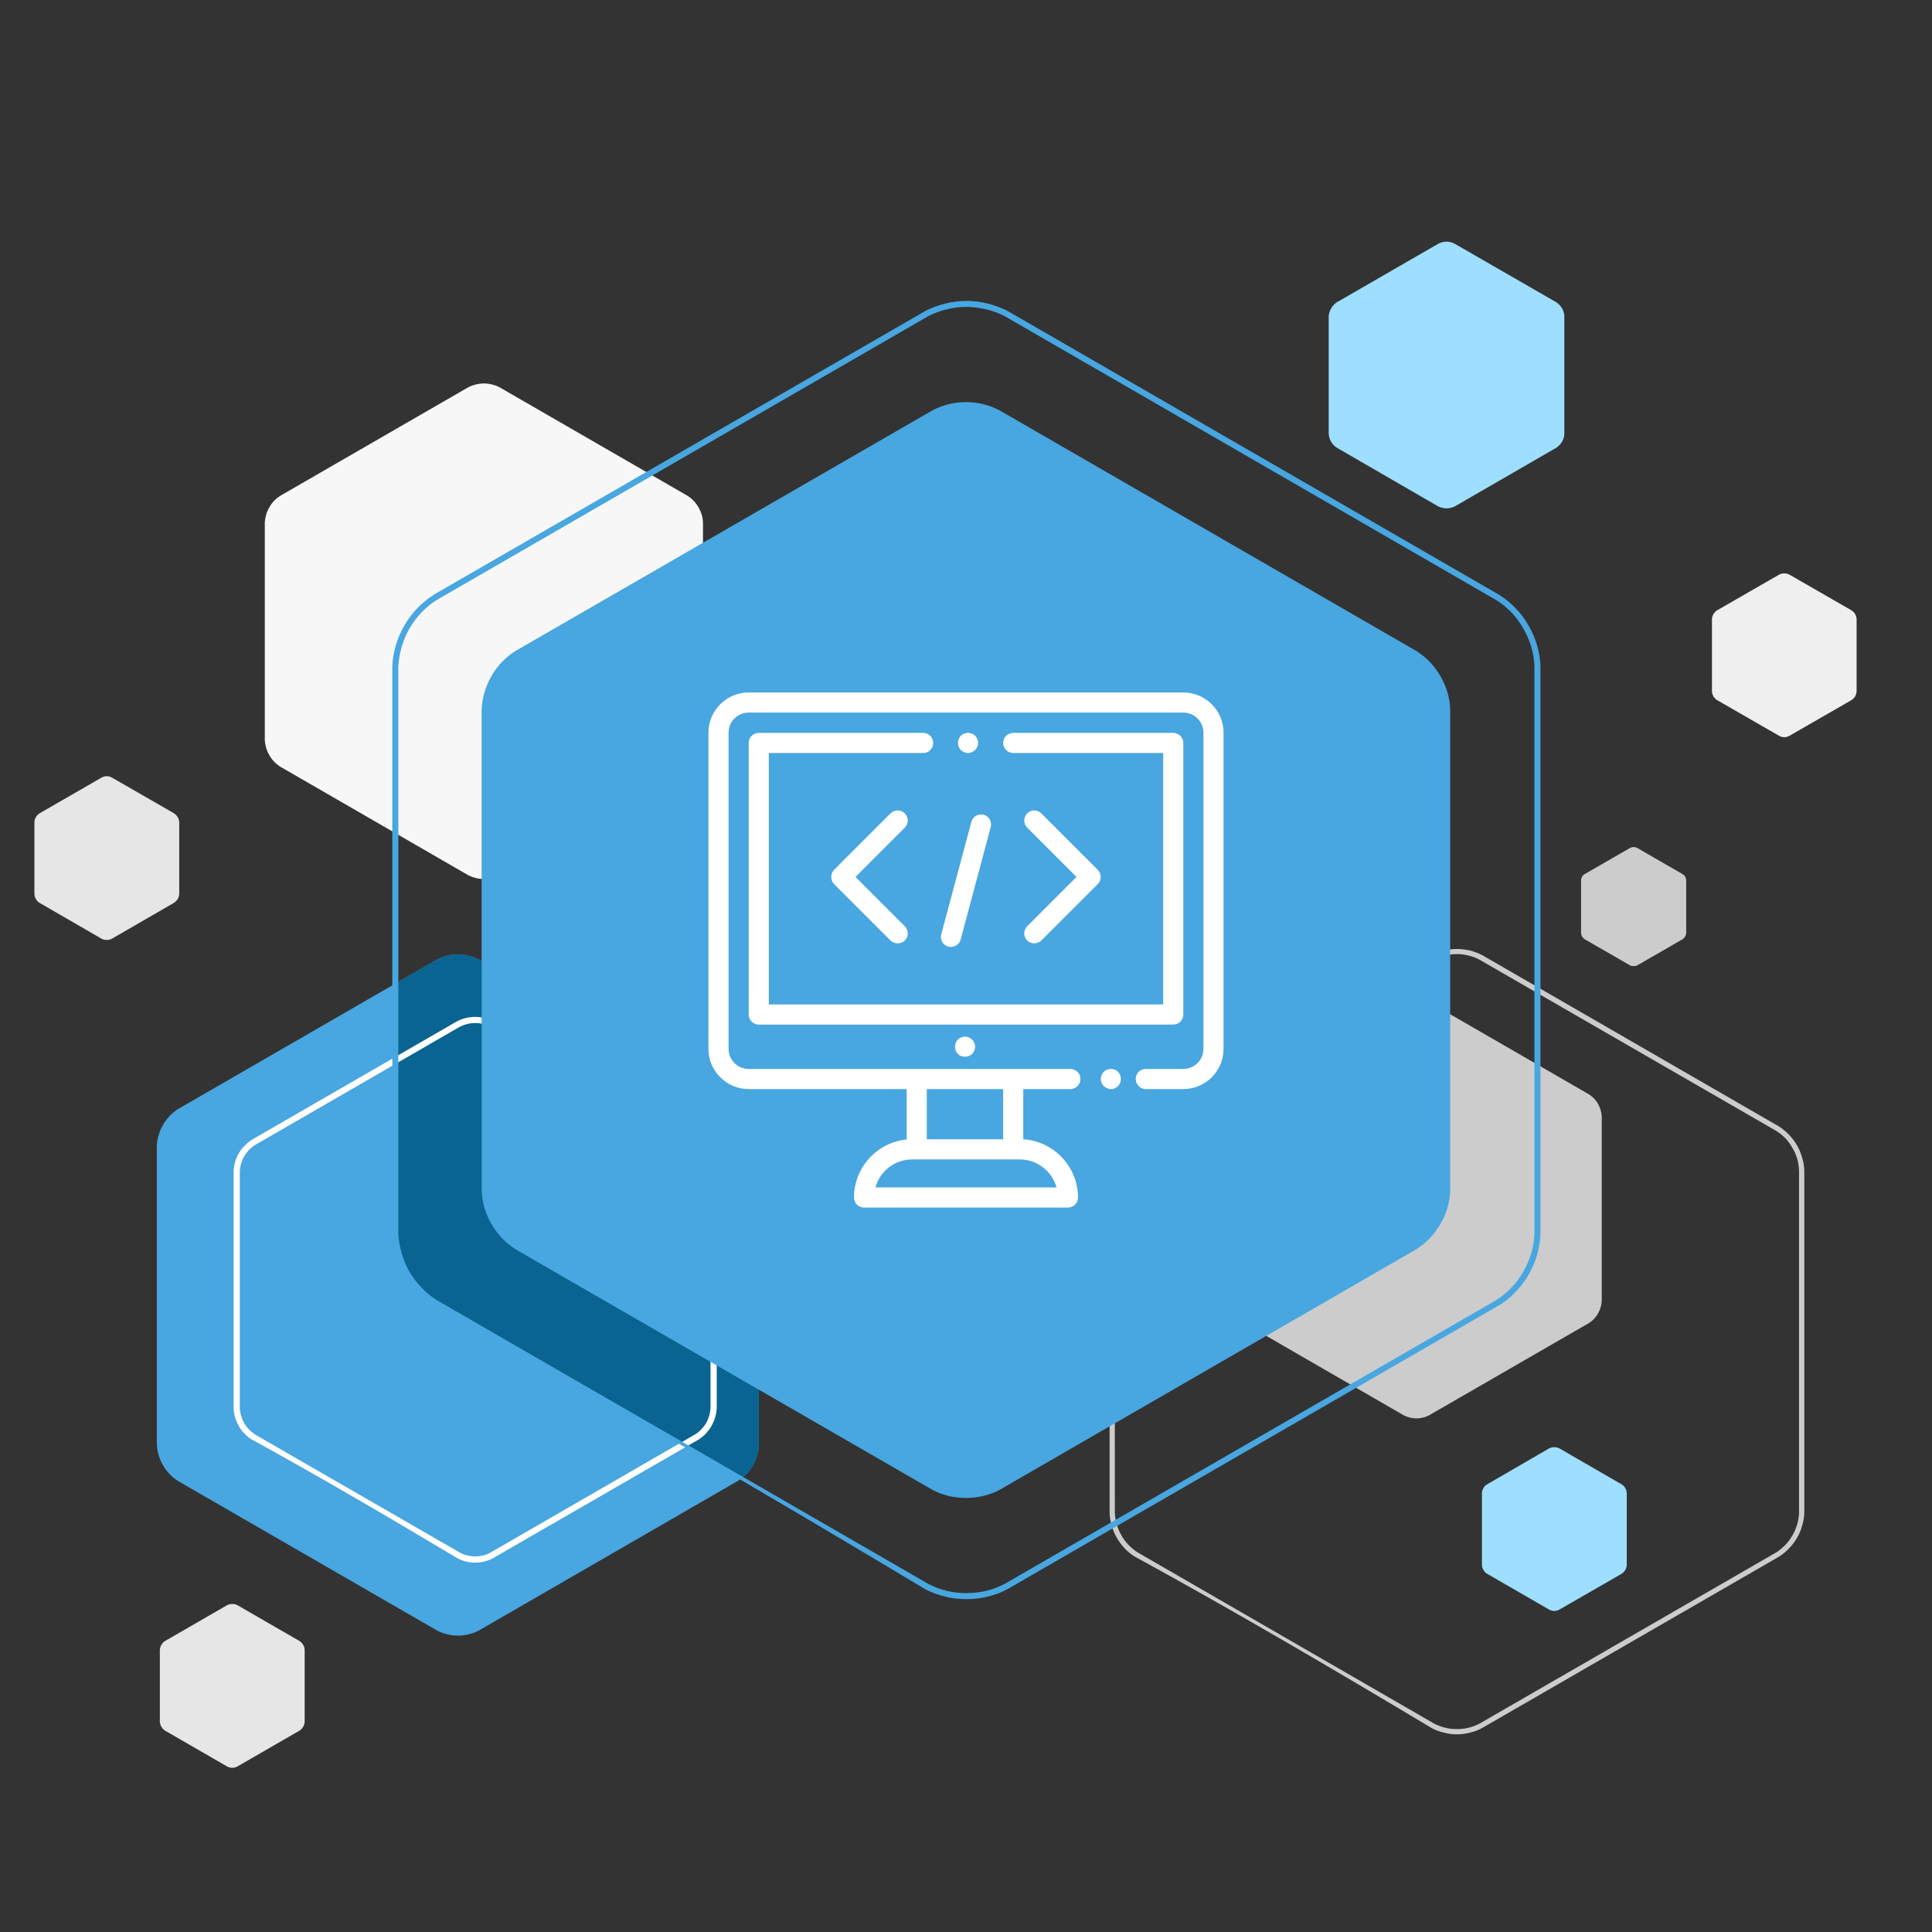
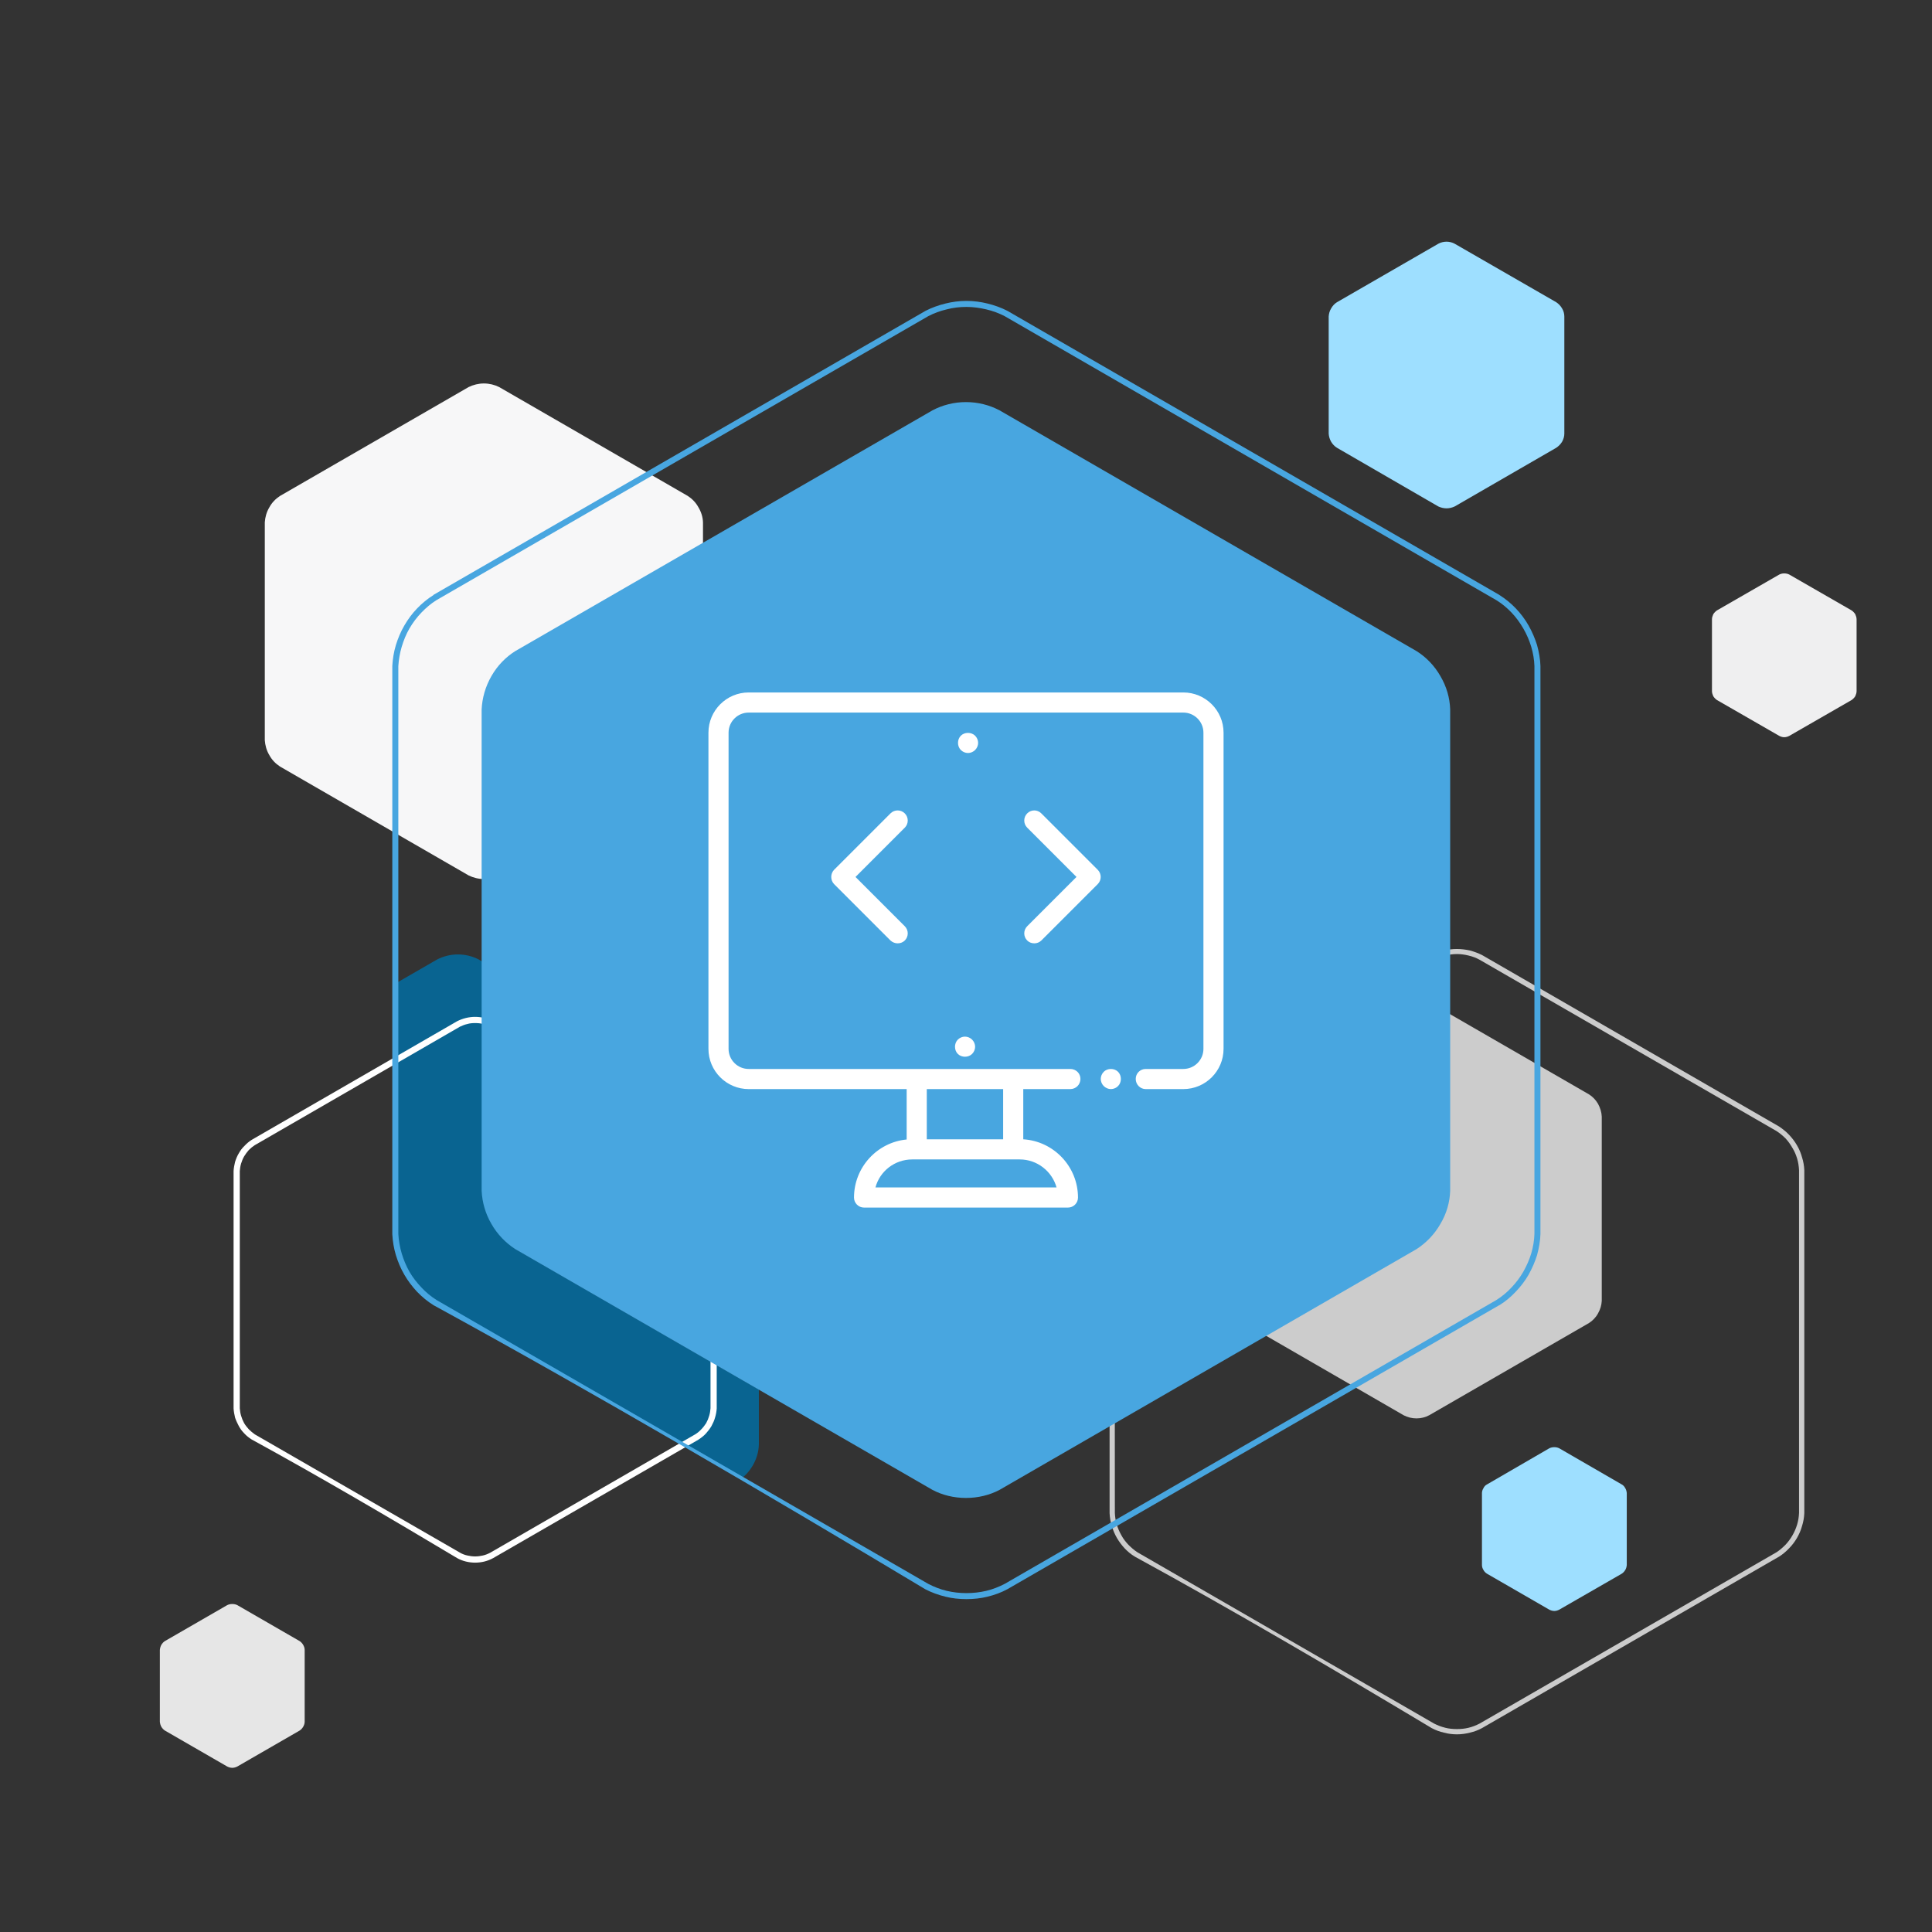
<svg xmlns="http://www.w3.org/2000/svg" xml:space="preserve" width="64px" height="64px" version="1.1" style="shape-rendering:geometricPrecision; text-rendering:geometricPrecision; image-rendering:optimizeQuality; fill-rule:evenodd; clip-rule:evenodd" viewBox="0 0 10.273 10.273">
  <rect x="0" y="0" width="10.273" height="10.273" fill="#333333" stroke="none" />
  <defs>
    <style type="text/css">
   
    .fil0 {fill:none}
    .fil5 {fill:#096491}
    .fil3 {fill:#48A6E0}
    .fil4 {fill:#9EDFFF}
    .fil1 {fill:#CCCCCC}
    .fil9 {fill:#E6E6E6}
    .fil6 {fill:#EFEFF0}
    .fil2 {fill:#F7F7F8}
    .fil10 {fill:#48A6E0;fill-rule:nonzero}
    .fil8 {fill:#CCCCCC;fill-rule:nonzero}
    .fil7 {fill:white;fill-rule:nonzero}
   
  </style>
  </defs>
  <g id="Слой_x0020_1">
    <g id="_3032274122896">
      <rect class="fil0" width="10.273" height="10.273" />
      <path class="fil1" d="M8.449 5.819c0.019,0.012 0.036,0.029 0.048,0.05 0.012,0.022 0.019,0.045 0.02,0.068l0 0.98c-0.001,0.023 -0.008,0.046 -0.02,0.067 -0.012,0.022 -0.029,0.039 -0.048,0.051l-0.849 0.49c-0.02,0.011 -0.044,0.017 -0.068,0.017 -0.025,0 -0.048,-0.006 -0.069,-0.017l-0.848 -0.49c-0.02,-0.012 -0.037,-0.029 -0.049,-0.051 -0.012,-0.021 -0.019,-0.044 -0.02,-0.067l0 -0.98c0.001,-0.023 0.008,-0.046 0.02,-0.068 0.013,-0.021 0.029,-0.038 0.049,-0.05l0.848 -0.49c0.021,-0.011 0.044,-0.017 0.069,-0.017 0.024,0 0.048,0.006 0.068,0.017l0.849 0.49z" />
      <path class="fil2" d="M3.657 2.637c0.023,0.015 0.043,0.035 0.057,0.061 0.015,0.025 0.023,0.052 0.024,0.079l0 1.159c-0.001,0.027 -0.009,0.054 -0.024,0.079 -0.014,0.026 -0.034,0.046 -0.057,0.061l-1.003 0.579c-0.024,0.012 -0.052,0.019 -0.081,0.019 -0.029,0 -0.056,-0.007 -0.081,-0.019l-1.003 -0.579c-0.023,-0.015 -0.043,-0.035 -0.057,-0.061 -0.015,-0.025 -0.022,-0.052 -0.024,-0.079l0 -1.159c0.002,-0.027 0.009,-0.054 0.024,-0.079 0.014,-0.026 0.034,-0.046 0.057,-0.061l1.003 -0.579c0.025,-0.012 0.052,-0.019 0.081,-0.019 0.029,0 0.057,0.007 0.081,0.019l1.003 0.579z" />
-       <path class="fil3" d="M3.924 5.898c0.032,0.02 0.059,0.048 0.079,0.083 0.02,0.034 0.031,0.072 0.032,0.11l0 1.591c-0.001,0.037 -0.012,0.075 -0.032,0.11 -0.02,0.034 -0.047,0.062 -0.079,0.082l-1.378 0.796c-0.033,0.017 -0.071,0.027 -0.111,0.027 -0.04,0 -0.078,-0.01 -0.111,-0.027l-1.379 -0.796c-0.031,-0.02 -0.058,-0.048 -0.078,-0.082 -0.02,-0.035 -0.031,-0.072 -0.033,-0.11l0 -1.591c0.002,-0.038 0.013,-0.076 0.033,-0.11 0.02,-0.035 0.047,-0.063 0.078,-0.083l1.379 -0.796c0.033,-0.017 0.071,-0.027 0.111,-0.027 0.04,0 0.078,0.01 0.111,0.027l1.378 0.796z" />
      <path class="fil4" d="M8.623 7.893c0.008,0.004 0.014,0.011 0.019,0.02 0.005,0.008 0.007,0.017 0.008,0.026l0 0.383c-0.001,0.009 -0.003,0.018 -0.008,0.026 -0.005,0.008 -0.011,0.015 -0.019,0.02l-0.332 0.191c-0.008,0.004 -0.017,0.007 -0.026,0.007 -0.01,0 -0.019,-0.003 -0.027,-0.007l-0.331 -0.191c-0.008,-0.005 -0.015,-0.012 -0.019,-0.02 -0.005,-0.008 -0.008,-0.017 -0.008,-0.026l0 -0.383c0,-0.009 0.003,-0.018 0.008,-0.026 0.004,-0.009 0.011,-0.016 0.019,-0.02l0.331 -0.192c0.008,-0.004 0.017,-0.006 0.027,-0.006 0.009,0 0.018,0.002 0.026,0.006l0.332 0.192z" />
      <path class="fil5" d="M2.564 6.332l0 -1.219 -0.018 -0.011c-0.033,-0.017 -0.071,-0.027 -0.111,-0.027 -0.04,0 -0.078,0.01 -0.111,0.027l-0.222 0.128 0 1.332c0.004,0.071 0.024,0.142 0.062,0.208 0.038,0.065 0.089,0.118 0.149,0.157l1.625 0.938c0.026,-0.019 0.048,-0.044 0.065,-0.073 0.02,-0.035 0.031,-0.073 0.032,-0.11l0 -0.294 -1.292 -0.746c-0.051,-0.033 -0.095,-0.078 -0.127,-0.134 -0.032,-0.055 -0.049,-0.115 -0.052,-0.176z" />
-       <path class="fil0" d="M8.844 1.207c0.024,0.016 0.045,0.037 0.061,0.064 0.015,0.026 0.023,0.055 0.024,0.084l0 1.224c-0.001,0.028 -0.009,0.057 -0.024,0.084 -0.016,0.027 -0.037,0.048 -0.061,0.064l-1.06 0.611c-0.025,0.014 -0.054,0.021 -0.085,0.021 -0.031,0 -0.06,-0.007 -0.086,-0.02l-1.059 -0.612c-0.025,-0.016 -0.046,-0.037 -0.061,-0.064 -0.015,-0.027 -0.023,-0.055 -0.025,-0.084l0 -1.224c0.002,-0.029 0.01,-0.058 0.025,-0.084 0.015,-0.027 0.036,-0.048 0.061,-0.064l1.059 -0.612c0.026,-0.013 0.055,-0.021 0.086,-0.021 0.031,0 0.06,0.008 0.085,0.021l1.06 0.612z" />
+       <path class="fil0" d="M8.844 1.207c0.024,0.016 0.045,0.037 0.061,0.064 0.015,0.026 0.023,0.055 0.024,0.084l0 1.224c-0.001,0.028 -0.009,0.057 -0.024,0.084 -0.016,0.027 -0.037,0.048 -0.061,0.064l-1.06 0.611c-0.025,0.014 -0.054,0.021 -0.085,0.021 -0.031,0 -0.06,-0.007 -0.086,-0.02l-1.059 -0.612c-0.025,-0.016 -0.046,-0.037 -0.061,-0.064 -0.015,-0.027 -0.023,-0.055 -0.025,-0.084l0 -1.224c0.002,-0.029 0.01,-0.058 0.025,-0.084 0.015,-0.027 0.036,-0.048 0.061,-0.064l1.059 -0.612l1.06 0.612z" />
      <path class="fil6" d="M9.846 3.246c0.007,0.005 0.014,0.012 0.019,0.02 0.004,0.009 0.007,0.018 0.007,0.027l0 0.382c0,0.009 -0.003,0.018 -0.007,0.027 -0.005,0.008 -0.012,0.015 -0.019,0.02l-0.332 0.191c-0.008,0.004 -0.017,0.007 -0.027,0.007 -0.009,0 -0.018,-0.003 -0.026,-0.007l-0.332 -0.191c-0.007,-0.005 -0.014,-0.012 -0.019,-0.02 -0.004,-0.009 -0.007,-0.018 -0.007,-0.027l0 -0.382c0,-0.009 0.003,-0.018 0.007,-0.027 0.005,-0.008 0.012,-0.015 0.019,-0.02l0.332 -0.191c0.008,-0.004 0.017,-0.006 0.026,-0.006 0.01,0 0.019,0.002 0.027,0.006l0.332 0.191z" />
      <path class="fil4" d="M8.275 1.607c0.012,0.008 0.023,0.019 0.031,0.033 0.008,0.013 0.012,0.028 0.012,0.043l0 0.623c0,0.014 -0.004,0.029 -0.012,0.043 -0.008,0.013 -0.019,0.024 -0.031,0.032l-0.54 0.312c-0.013,0.006 -0.028,0.01 -0.043,0.01 -0.016,0 -0.031,-0.004 -0.044,-0.01l-0.539 -0.312c-0.013,-0.008 -0.023,-0.019 -0.031,-0.032 -0.008,-0.014 -0.012,-0.029 -0.013,-0.043l0 -0.623c0.001,-0.015 0.005,-0.03 0.013,-0.043 0.008,-0.014 0.018,-0.025 0.031,-0.033l0.539 -0.311c0.013,-0.007 0.028,-0.011 0.044,-0.011 0.015,0 0.03,0.004 0.043,0.011l0.54 0.311z" />
      <path class="fil7" d="M3.715 6.061c0.014,0.009 0.027,0.02 0.038,0.032 0.011,0.011 0.021,0.025 0.03,0.039l0 0c0.008,0.015 0.015,0.03 0.019,0.046 0.005,0.016 0.008,0.032 0.009,0.049l0 0 0 1.261 0 0.001c-0.001,0.016 -0.004,0.033 -0.009,0.049 -0.004,0.015 -0.011,0.03 -0.019,0.045l0 0c-0.009,0.015 -0.019,0.028 -0.03,0.04 -0.011,0.012 -0.024,0.022 -0.038,0.031l-0.001 0.001 -1.092 0.63c-0.015,0.008 -0.03,0.014 -0.046,0.018 -0.016,0.004 -0.033,0.006 -0.05,0.006 -0.016,0 -0.033,-0.002 -0.049,-0.006 -0.016,-0.004 -0.032,-0.01 -0.046,-0.018 -0.353,-0.211 -0.733,-0.434 -1.093,-0.631 -0.014,-0.009 -0.027,-0.019 -0.038,-0.031 -0.012,-0.012 -0.022,-0.025 -0.03,-0.04l0 0c-0.008,-0.015 -0.015,-0.03 -0.02,-0.045 -0.004,-0.016 -0.007,-0.033 -0.008,-0.049l0 -0.001 0 -1.261 0 0c0.001,-0.017 0.004,-0.033 0.008,-0.049 0.005,-0.016 0.011,-0.031 0.02,-0.046l0 0c0.008,-0.014 0.018,-0.028 0.03,-0.039 0.011,-0.012 0.024,-0.023 0.038,-0.032l0 0 1.093 -0.631c0.014,-0.007 0.03,-0.013 0.046,-0.017 0.016,-0.004 0.033,-0.006 0.049,-0.006 0.017,0 0.034,0.002 0.05,0.006 0.016,0.004 0.031,0.01 0.046,0.017l1.092 0.631 0.001 0zm0.014 0.054c-0.009,-0.01 -0.02,-0.019 -0.031,-0.026l-1.091 -0.63c-0.013,-0.006 -0.026,-0.011 -0.039,-0.014 -0.013,-0.004 -0.027,-0.005 -0.042,-0.005 -0.014,0 -0.028,0.001 -0.041,0.005 -0.014,0.003 -0.026,0.008 -0.039,0.014l-1.091 0.63c-0.011,0.007 -0.022,0.016 -0.032,0.026 -0.009,0.01 -0.017,0.021 -0.025,0.034l0 0c-0.007,0.012 -0.012,0.025 -0.016,0.038 -0.004,0.013 -0.006,0.027 -0.007,0.04l0 1.261c0.001,0.014 0.003,0.027 0.007,0.04 0.004,0.014 0.009,0.026 0.016,0.039l0 0c0.007,0.012 0.016,0.023 0.025,0.033 0.01,0.01 0.021,0.019 0.032,0.027l1.091 0.629c0.012,0.007 0.025,0.012 0.039,0.015 0.013,0.003 0.027,0.005 0.041,0.005 0.015,0 0.029,-0.002 0.042,-0.005 0.013,-0.003 0.026,-0.008 0.039,-0.015l1.091 -0.63c0.011,-0.007 0.022,-0.016 0.031,-0.026 0.01,-0.01 0.018,-0.021 0.026,-0.033l0 0c0.007,-0.013 0.012,-0.025 0.016,-0.039 0.004,-0.013 0.006,-0.027 0.007,-0.04l0 -1.261c-0.001,-0.013 -0.003,-0.027 -0.007,-0.04 -0.004,-0.013 -0.009,-0.026 -0.016,-0.038l0 0c-0.008,-0.013 -0.016,-0.024 -0.026,-0.034z" />
      <path class="fil8" d="M9.46 5.99c0.019,0.013 0.037,0.027 0.053,0.044 0.016,0.017 0.03,0.035 0.042,0.056l0 0c0.012,0.02 0.021,0.042 0.027,0.064 0.007,0.022 0.011,0.045 0.012,0.068l0 0 0 1.823 0 0.001c-0.001,0.023 -0.005,0.046 -0.012,0.068 -0.006,0.022 -0.015,0.043 -0.027,0.064l0 0c-0.012,0.02 -0.026,0.039 -0.042,0.055 -0.016,0.017 -0.034,0.032 -0.053,0.044l0 0 -1.58 0.912c-0.02,0.011 -0.042,0.019 -0.064,0.024 -0.023,0.006 -0.046,0.009 -0.069,0.009 -0.024,0 -0.047,-0.003 -0.069,-0.009 -0.023,-0.005 -0.044,-0.013 -0.065,-0.024 -0.509,-0.305 -1.059,-0.628 -1.579,-0.912 -0.02,-0.012 -0.038,-0.027 -0.054,-0.044 -0.015,-0.016 -0.029,-0.035 -0.041,-0.055l0 0c-0.012,-0.021 -0.021,-0.042 -0.027,-0.064 -0.007,-0.022 -0.011,-0.045 -0.012,-0.068l0 -0.001 0 -1.823 0 0c0.001,-0.023 0.005,-0.046 0.011,-0.068 0.007,-0.022 0.016,-0.044 0.028,-0.064l0 0c0.012,-0.021 0.026,-0.039 0.041,-0.056 0.016,-0.017 0.034,-0.031 0.054,-0.044l0 0 1.579 -0.912c0.021,-0.01 0.042,-0.018 0.065,-0.024 0.022,-0.005 0.045,-0.008 0.069,-0.008 0.023,0 0.046,0.003 0.069,0.008 0.022,0.006 0.044,0.014 0.064,0.024l1.58 0.912 0 0zm0.034 0.063c-0.015,-0.015 -0.031,-0.028 -0.048,-0.039l-1.579 -0.911c-0.018,-0.01 -0.037,-0.017 -0.058,-0.022 -0.02,-0.005 -0.041,-0.008 -0.062,-0.008 -0.022,0 -0.043,0.003 -0.062,0.008 -0.021,0.005 -0.04,0.012 -0.059,0.021l-1.578 0.912c-0.017,0.011 -0.033,0.024 -0.048,0.039 -0.014,0.015 -0.027,0.032 -0.037,0.051l0 0c-0.011,0.018 -0.019,0.037 -0.025,0.057 -0.006,0.02 -0.009,0.041 -0.011,0.061l0.001 1.823c0.001,0.021 0.004,0.041 0.01,0.061 0.006,0.02 0.014,0.039 0.025,0.058l0 0c0.01,0.019 0.023,0.035 0.037,0.05 0.015,0.015 0.031,0.029 0.048,0.04l1.578 0.911c0.018,0.009 0.038,0.017 0.059,0.022 0.019,0.005 0.04,0.007 0.062,0.007 0.021,0 0.042,-0.002 0.062,-0.007 0.021,-0.005 0.04,-0.013 0.058,-0.022l1.579 -0.911c0.017,-0.011 0.033,-0.025 0.048,-0.04 0.014,-0.015 0.026,-0.031 0.037,-0.05l0 0c0.011,-0.019 0.019,-0.038 0.025,-0.058 0.006,-0.02 0.009,-0.04 0.01,-0.061l0 -1.823c-0.001,-0.02 -0.004,-0.041 -0.01,-0.061 -0.006,-0.02 -0.014,-0.039 -0.025,-0.057l0 0c-0.011,-0.019 -0.023,-0.036 -0.037,-0.051z" />
-       <path class="fil9" d="M0.926 4.325c0.007,0.005 0.014,0.012 0.019,0.02 0.005,0.008 0.007,0.017 0.008,0.026l0 0.383c-0.001,0.009 -0.003,0.018 -0.008,0.026 -0.005,0.009 -0.012,0.015 -0.019,0.02l-0.332 0.192c-0.008,0.004 -0.017,0.006 -0.026,0.006 -0.01,0 -0.019,-0.002 -0.027,-0.006l-0.332 -0.192c-0.007,-0.005 -0.014,-0.011 -0.018,-0.02 -0.005,-0.008 -0.008,-0.017 -0.008,-0.026l0 -0.383c0,-0.009 0.003,-0.018 0.008,-0.026 0.004,-0.008 0.011,-0.015 0.019,-0.02l0.331 -0.191c0.008,-0.004 0.017,-0.007 0.027,-0.007 0.009,0 0.018,0.003 0.026,0.007l0.332 0.191z" />
-       <path class="fil1" d="M8.947 4.648c0.006,0.003 0.01,0.008 0.014,0.014 0.003,0.006 0.005,0.013 0.005,0.02l0 0.278c0,0.006 -0.002,0.013 -0.005,0.019 -0.004,0.006 -0.008,0.011 -0.014,0.015l-0.241 0.139c-0.006,0.003 -0.012,0.004 -0.02,0.004 -0.007,0 -0.013,-0.001 -0.019,-0.004l-0.241 -0.139c-0.006,-0.004 -0.01,-0.009 -0.014,-0.015 -0.003,-0.006 -0.005,-0.013 -0.005,-0.019l0 -0.278c0,-0.007 0.002,-0.014 0.005,-0.02 0.004,-0.006 0.008,-0.011 0.014,-0.014l0.241 -0.139c0.006,-0.003 0.012,-0.005 0.019,-0.005 0.008,0 0.014,0.002 0.02,0.005l0.241 0.139z" />
      <path class="fil9" d="M1.593 8.726c0.008,0.005 0.014,0.012 0.019,0.02 0.005,0.009 0.008,0.018 0.008,0.027l0 0.382c0,0.009 -0.003,0.018 -0.008,0.027 -0.005,0.008 -0.011,0.015 -0.019,0.02l-0.331 0.191c-0.008,0.004 -0.017,0.007 -0.027,0.007 -0.01,0 -0.019,-0.003 -0.027,-0.007l-0.331 -0.191c-0.008,-0.005 -0.014,-0.012 -0.019,-0.02 -0.005,-0.009 -0.007,-0.018 -0.008,-0.027l0 -0.382c0.001,-0.009 0.003,-0.018 0.008,-0.027 0.005,-0.008 0.011,-0.015 0.019,-0.02l0.331 -0.191c0.008,-0.004 0.017,-0.006 0.027,-0.006 0.01,0 0.019,0.002 0.027,0.006l0.331 0.191z" />
      <path class="fil10" d="M7.973 3.164c0.032,0.02 0.061,0.044 0.087,0.071 0.026,0.027 0.049,0.058 0.068,0.091l0 0c0.019,0.034 0.034,0.069 0.045,0.104 0.01,0.037 0.017,0.074 0.018,0.111l0 0.001 0 3.019 0 0.001c-0.001,0.037 -0.008,0.075 -0.018,0.112 -0.011,0.035 -0.026,0.07 -0.045,0.104l0 0c-0.019,0.033 -0.042,0.063 -0.068,0.09 -0.026,0.028 -0.055,0.052 -0.087,0.072l-0.001 0 -2.615 1.51c-0.033,0.018 -0.069,0.031 -0.106,0.04 -0.036,0.009 -0.074,0.013 -0.112,0.013 -0.039,0 -0.076,-0.004 -0.112,-0.013 -0.037,-0.009 -0.073,-0.022 -0.106,-0.039 -0.844,-0.506 -1.755,-1.04 -2.616,-1.511 -0.032,-0.02 -0.061,-0.044 -0.088,-0.072 -0.025,-0.027 -0.048,-0.057 -0.067,-0.09l0 0c-0.02,-0.034 -0.034,-0.069 -0.045,-0.104 -0.011,-0.037 -0.017,-0.074 -0.019,-0.111l0 -0.001 0 -3.02 0 -0.001c0.002,-0.037 0.008,-0.074 0.019,-0.111 0.011,-0.035 0.025,-0.07 0.045,-0.104l0 0c0.019,-0.033 0.042,-0.064 0.068,-0.091 0.026,-0.027 0.055,-0.051 0.087,-0.071l0 -0.001 2.616 -1.51c0.033,-0.017 0.069,-0.03 0.106,-0.039 0.036,-0.009 0.073,-0.014 0.112,-0.014 0.038,0 0.076,0.005 0.112,0.014 0.037,0.009 0.073,0.022 0.106,0.039l2.615 1.51 0.001 0.001zm0.064 0.093c-0.024,-0.025 -0.051,-0.048 -0.081,-0.066l-2.614 -1.51c-0.031,-0.016 -0.064,-0.028 -0.098,-0.036 -0.034,-0.008 -0.069,-0.013 -0.105,-0.013 -0.036,0 -0.071,0.004 -0.105,0.013 -0.034,0.008 -0.067,0.02 -0.098,0.036l-2.615 1.51c-0.029,0.018 -0.056,0.041 -0.08,0.066 -0.024,0.025 -0.046,0.054 -0.064,0.085l0 0c-0.018,0.031 -0.031,0.064 -0.041,0.097 -0.01,0.034 -0.016,0.069 -0.018,0.103l0 3.02c0.002,0.034 0.008,0.069 0.018,0.103 0.01,0.033 0.023,0.065 0.041,0.097l0 0c0.018,0.031 0.04,0.059 0.064,0.084 0.024,0.026 0.051,0.048 0.081,0.067l2.614 1.509c0.031,0.016 0.064,0.029 0.098,0.037 0.034,0.008 0.069,0.012 0.105,0.012 0.036,0 0.071,-0.004 0.105,-0.012 0.034,-0.008 0.067,-0.021 0.098,-0.037l2.614 -1.509c0.03,-0.019 0.057,-0.041 0.081,-0.067 0.024,-0.025 0.045,-0.053 0.063,-0.084l0 0c0.018,-0.032 0.032,-0.064 0.042,-0.097 0.01,-0.034 0.016,-0.069 0.017,-0.104l0 -3.019c-0.001,-0.034 -0.007,-0.069 -0.017,-0.103 -0.01,-0.033 -0.024,-0.066 -0.042,-0.097l0 0c-0.018,-0.031 -0.039,-0.06 -0.063,-0.085z" />
      <path class="fil3" d="M7.532 3.462c0.051,0.032 0.095,0.077 0.127,0.133 0.033,0.056 0.05,0.116 0.052,0.177l0 2.56c-0.002,0.06 -0.019,0.121 -0.052,0.176 -0.032,0.056 -0.076,0.101 -0.127,0.134l-2.217 1.28c-0.053,0.028 -0.114,0.043 -0.179,0.043 -0.064,0 -0.125,-0.015 -0.178,-0.043l-2.218 -1.28c-0.051,-0.033 -0.095,-0.078 -0.127,-0.134 -0.032,-0.055 -0.049,-0.115 -0.052,-0.176l0 -2.56c0.003,-0.061 0.02,-0.121 0.052,-0.177 0.032,-0.056 0.076,-0.101 0.127,-0.133l2.218 -1.28c0.053,-0.028 0.114,-0.044 0.178,-0.044 0.065,0 0.126,0.016 0.179,0.044l2.217 1.28z" />
      <g>
        <path class="fil7" d="M5.907 5.684c-0.014,0 -0.028,0.005 -0.038,0.015 -0.01,0.01 -0.016,0.024 -0.016,0.038 0,0.014 0.006,0.028 0.016,0.038 0.01,0.01 0.024,0.016 0.038,0.016 0.014,0 0.028,-0.006 0.038,-0.016 0.01,-0.01 0.015,-0.024 0.015,-0.038 0,-0.014 -0.005,-0.028 -0.015,-0.038 -0.01,-0.01 -0.024,-0.015 -0.038,-0.015z" />
        <path class="fil7" d="M5.334 6.058l-0.406 0 0 -0.267 0.406 0 0 0.267zm0.284 0.256l-0.963 0c0.023,-0.086 0.102,-0.149 0.196,-0.149l0.571 0c0.093,0 0.172,0.063 0.196,0.149zm0.674 -2.632l-2.311 0c-0.118,0 -0.214,0.096 -0.214,0.214l0 1.681c0,0.118 0.096,0.214 0.214,0.214l0.84 0 0 0.268c-0.157,0.015 -0.28,0.148 -0.28,0.309 0,0.029 0.024,0.053 0.053,0.053l1.085 0c0.029,0 0.053,-0.024 0.053,-0.053 0,-0.165 -0.129,-0.3 -0.291,-0.31l0 -0.267 0.25 0c0.03,0 0.054,-0.024 0.054,-0.054 0,-0.03 -0.024,-0.053 -0.054,-0.053l-1.71 0c-0.059,0 -0.107,-0.048 -0.107,-0.107l0 -1.681c0,-0.059 0.048,-0.107 0.107,-0.107l2.311 0c0.059,0 0.107,0.048 0.107,0.107l0 1.681c0,0.059 -0.048,0.107 -0.107,0.107l-0.2 0c-0.029,0 -0.053,0.023 -0.053,0.053 0,0.03 0.024,0.054 0.053,0.054l0.2 0c0.118,0 0.214,-0.096 0.214,-0.214l0 -1.681c0,-0.118 -0.096,-0.214 -0.214,-0.214z" />
        <path class="fil7" d="M5.093 5.528c-0.01,0.01 -0.015,0.024 -0.015,0.038 0,0.014 0.005,0.028 0.015,0.038 0.01,0.01 0.024,0.015 0.038,0.015 0.014,0 0.028,-0.005 0.038,-0.015 0.01,-0.01 0.016,-0.024 0.016,-0.038 0,-0.014 -0.006,-0.028 -0.016,-0.038 -0.01,-0.01 -0.024,-0.016 -0.038,-0.016 -0.014,0 -0.028,0.006 -0.038,0.016z" />
        <path class="fil7" d="M4.811 4.325c-0.021,-0.021 -0.055,-0.021 -0.076,0l-0.3 0.3c-0.02,0.021 -0.02,0.055 0,0.076l0.3 0.3c0.011,0.01 0.025,0.015 0.038,0.015 0.014,0 0.028,-0.005 0.038,-0.015 0.021,-0.021 0.021,-0.055 0,-0.076l-0.262 -0.262 0.262 -0.262c0.021,-0.021 0.021,-0.055 0,-0.076z" />
        <path class="fil7" d="M5.462 5.001c0.01,0.01 0.024,0.015 0.038,0.015 0.013,0 0.027,-0.005 0.037,-0.015l0.3 -0.3c0.021,-0.021 0.021,-0.055 0,-0.076l-0.3 -0.3c-0.021,-0.021 -0.054,-0.021 -0.075,0 -0.021,0.021 -0.021,0.055 0,0.076l0.262 0.262 -0.262 0.262c-0.021,0.021 -0.021,0.055 0,0.076z" />
-         <path class="fil7" d="M5.042 5.033c0.005,0.002 0.01,0.002 0.014,0.002 0.024,0 0.046,-0.015 0.052,-0.039l0.16 -0.598c0.008,-0.029 -0.009,-0.058 -0.038,-0.066 -0.028,-0.007 -0.058,0.01 -0.065,0.038l-0.16 0.598c-0.008,0.028 0.009,0.058 0.037,0.065z" />
-         <path class="fil7" d="M6.292 5.395l0 -1.445c0,-0.029 -0.024,-0.053 -0.054,-0.053l-0.85 0c-0.03,0 -0.054,0.024 -0.054,0.053 0,0.03 0.024,0.054 0.054,0.054l0.797 0 0 1.337 -2.097 0 0 -1.337 0.821 0c0.03,0 0.053,-0.024 0.053,-0.054 0,-0.029 -0.023,-0.053 -0.053,-0.053l-0.875 0c-0.029,0 -0.053,0.024 -0.053,0.053l0 1.445c0,0.029 0.024,0.053 0.053,0.053l2.204 0c0.03,0 0.054,-0.024 0.054,-0.053z" />
        <path class="fil7" d="M5.185 3.988c0.01,-0.01 0.016,-0.024 0.016,-0.038 0,-0.014 -0.006,-0.028 -0.016,-0.038 -0.01,-0.01 -0.024,-0.015 -0.038,-0.015 -0.014,0 -0.028,0.005 -0.038,0.015 -0.01,0.01 -0.015,0.024 -0.015,0.038 0,0.014 0.005,0.028 0.015,0.038 0.01,0.01 0.024,0.016 0.038,0.016 0.014,0 0.028,-0.006 0.038,-0.016z" />
      </g>
    </g>
  </g>
</svg>